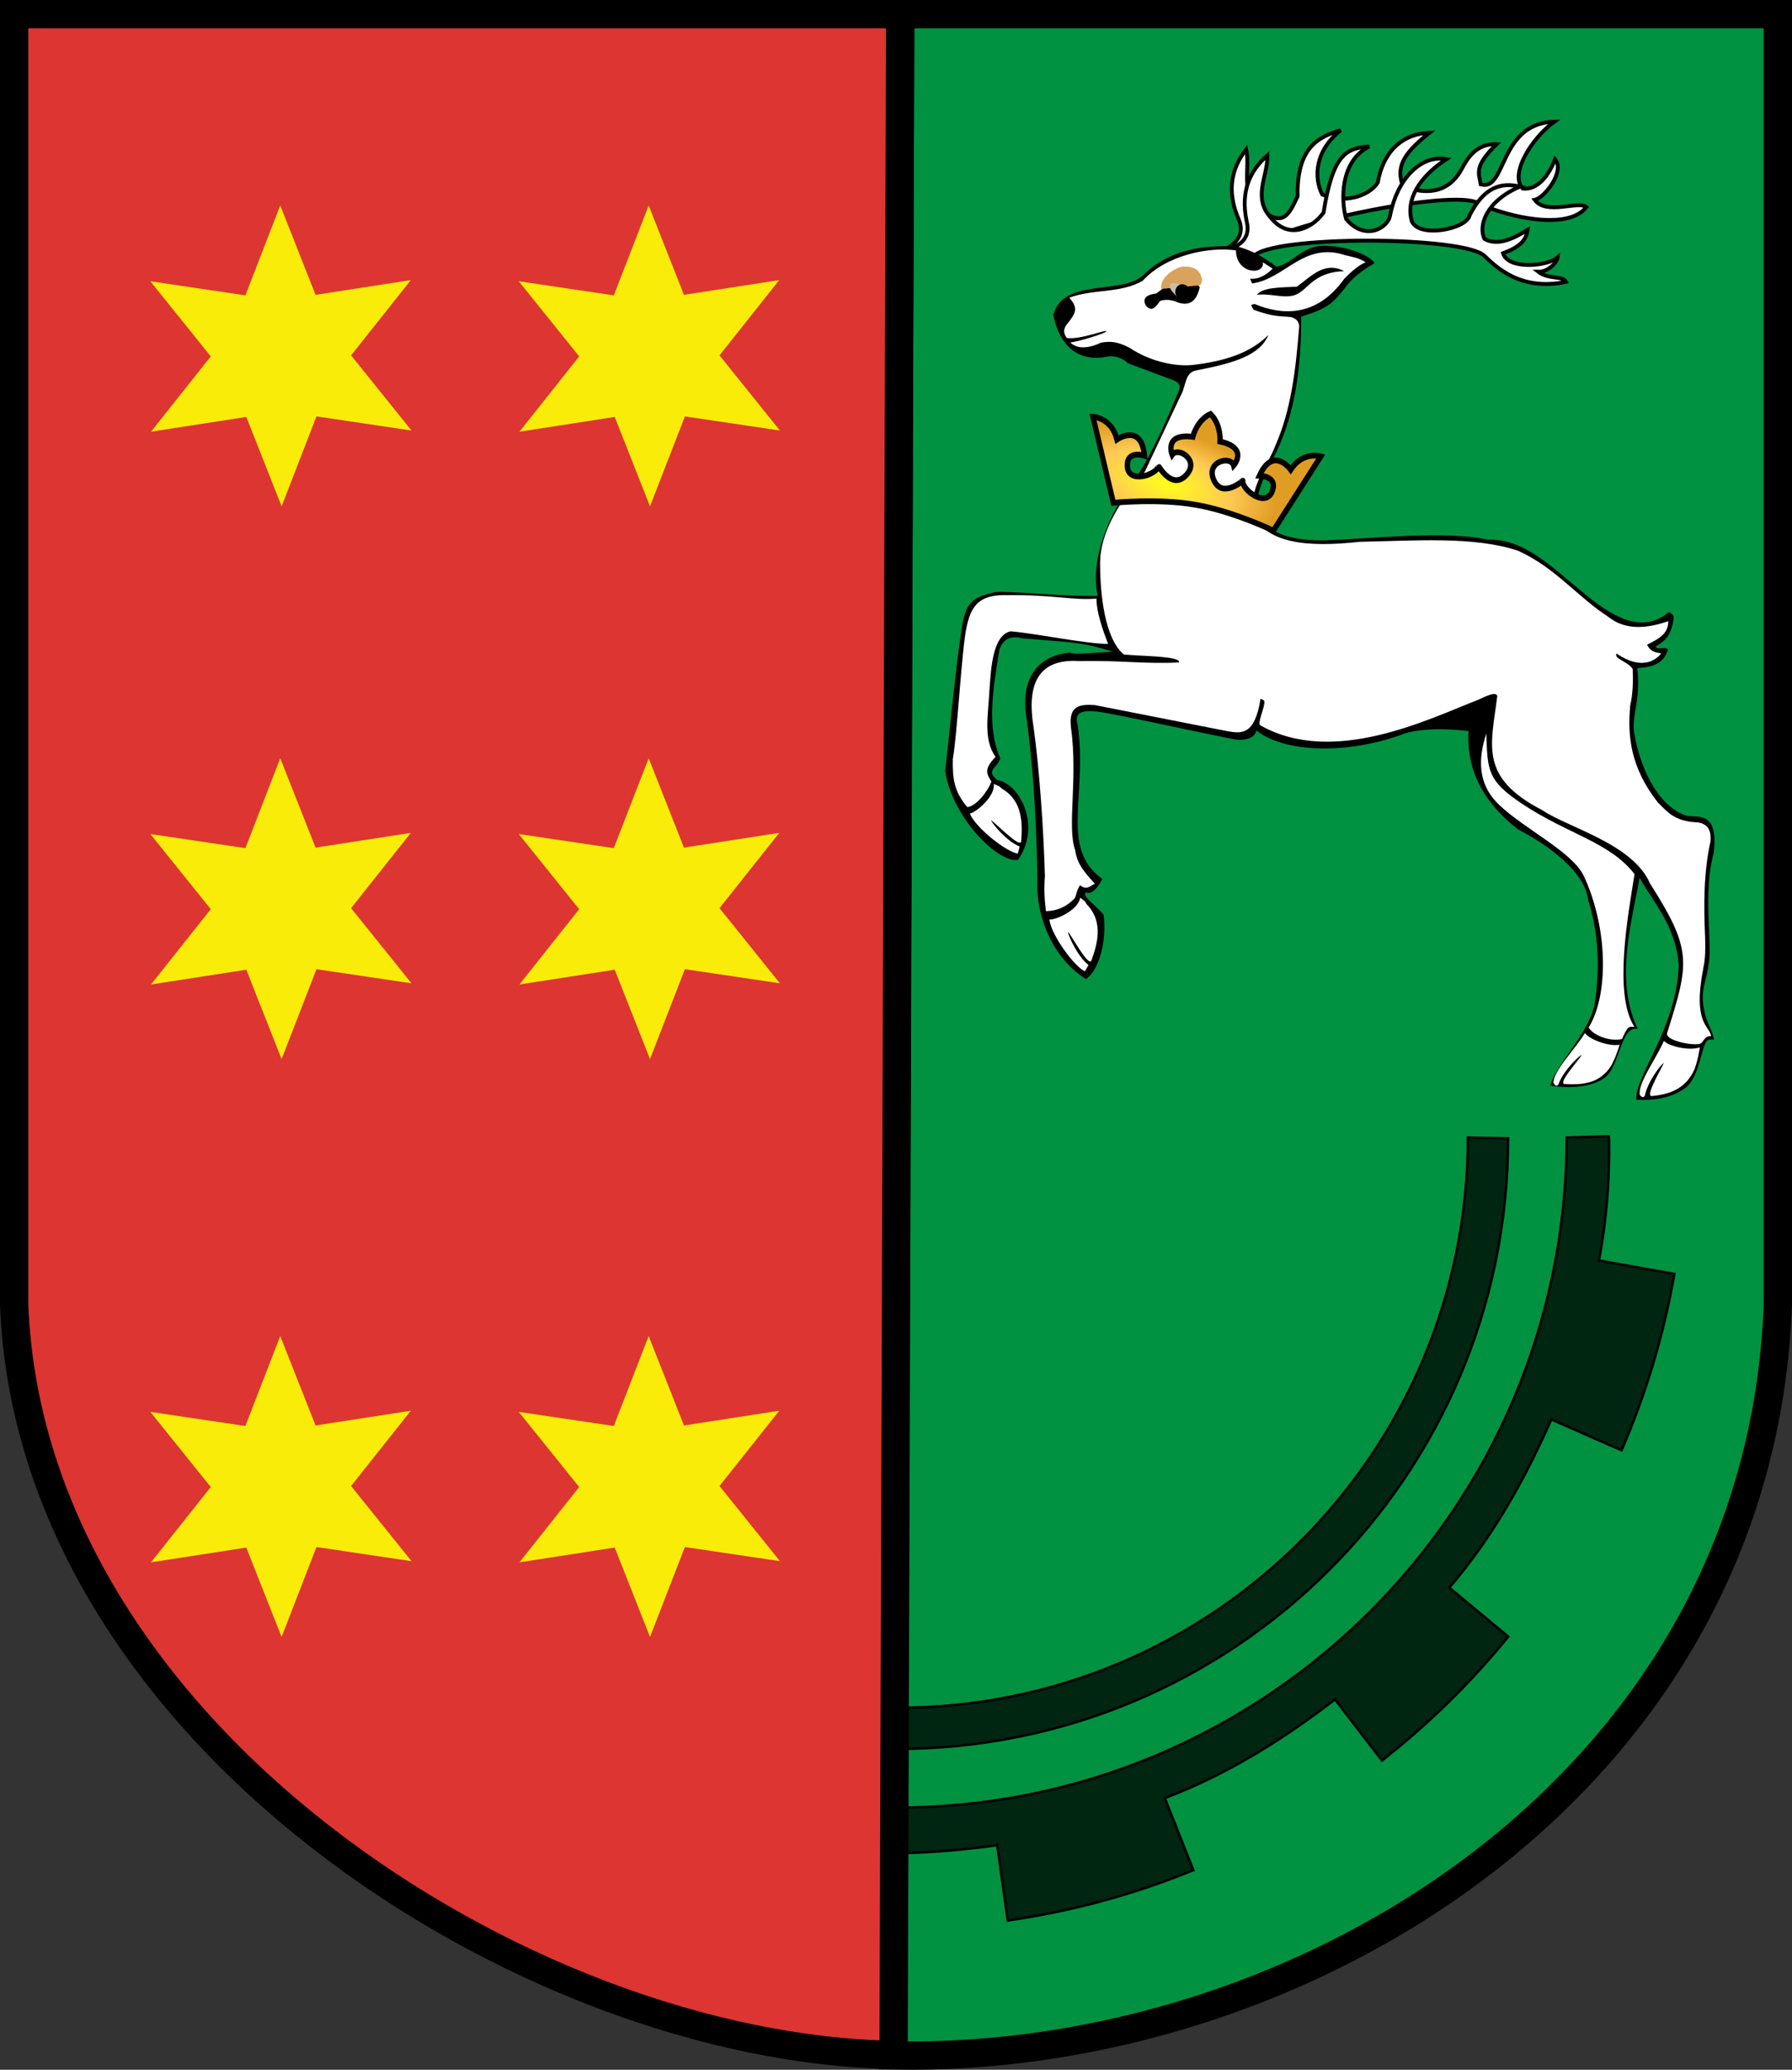
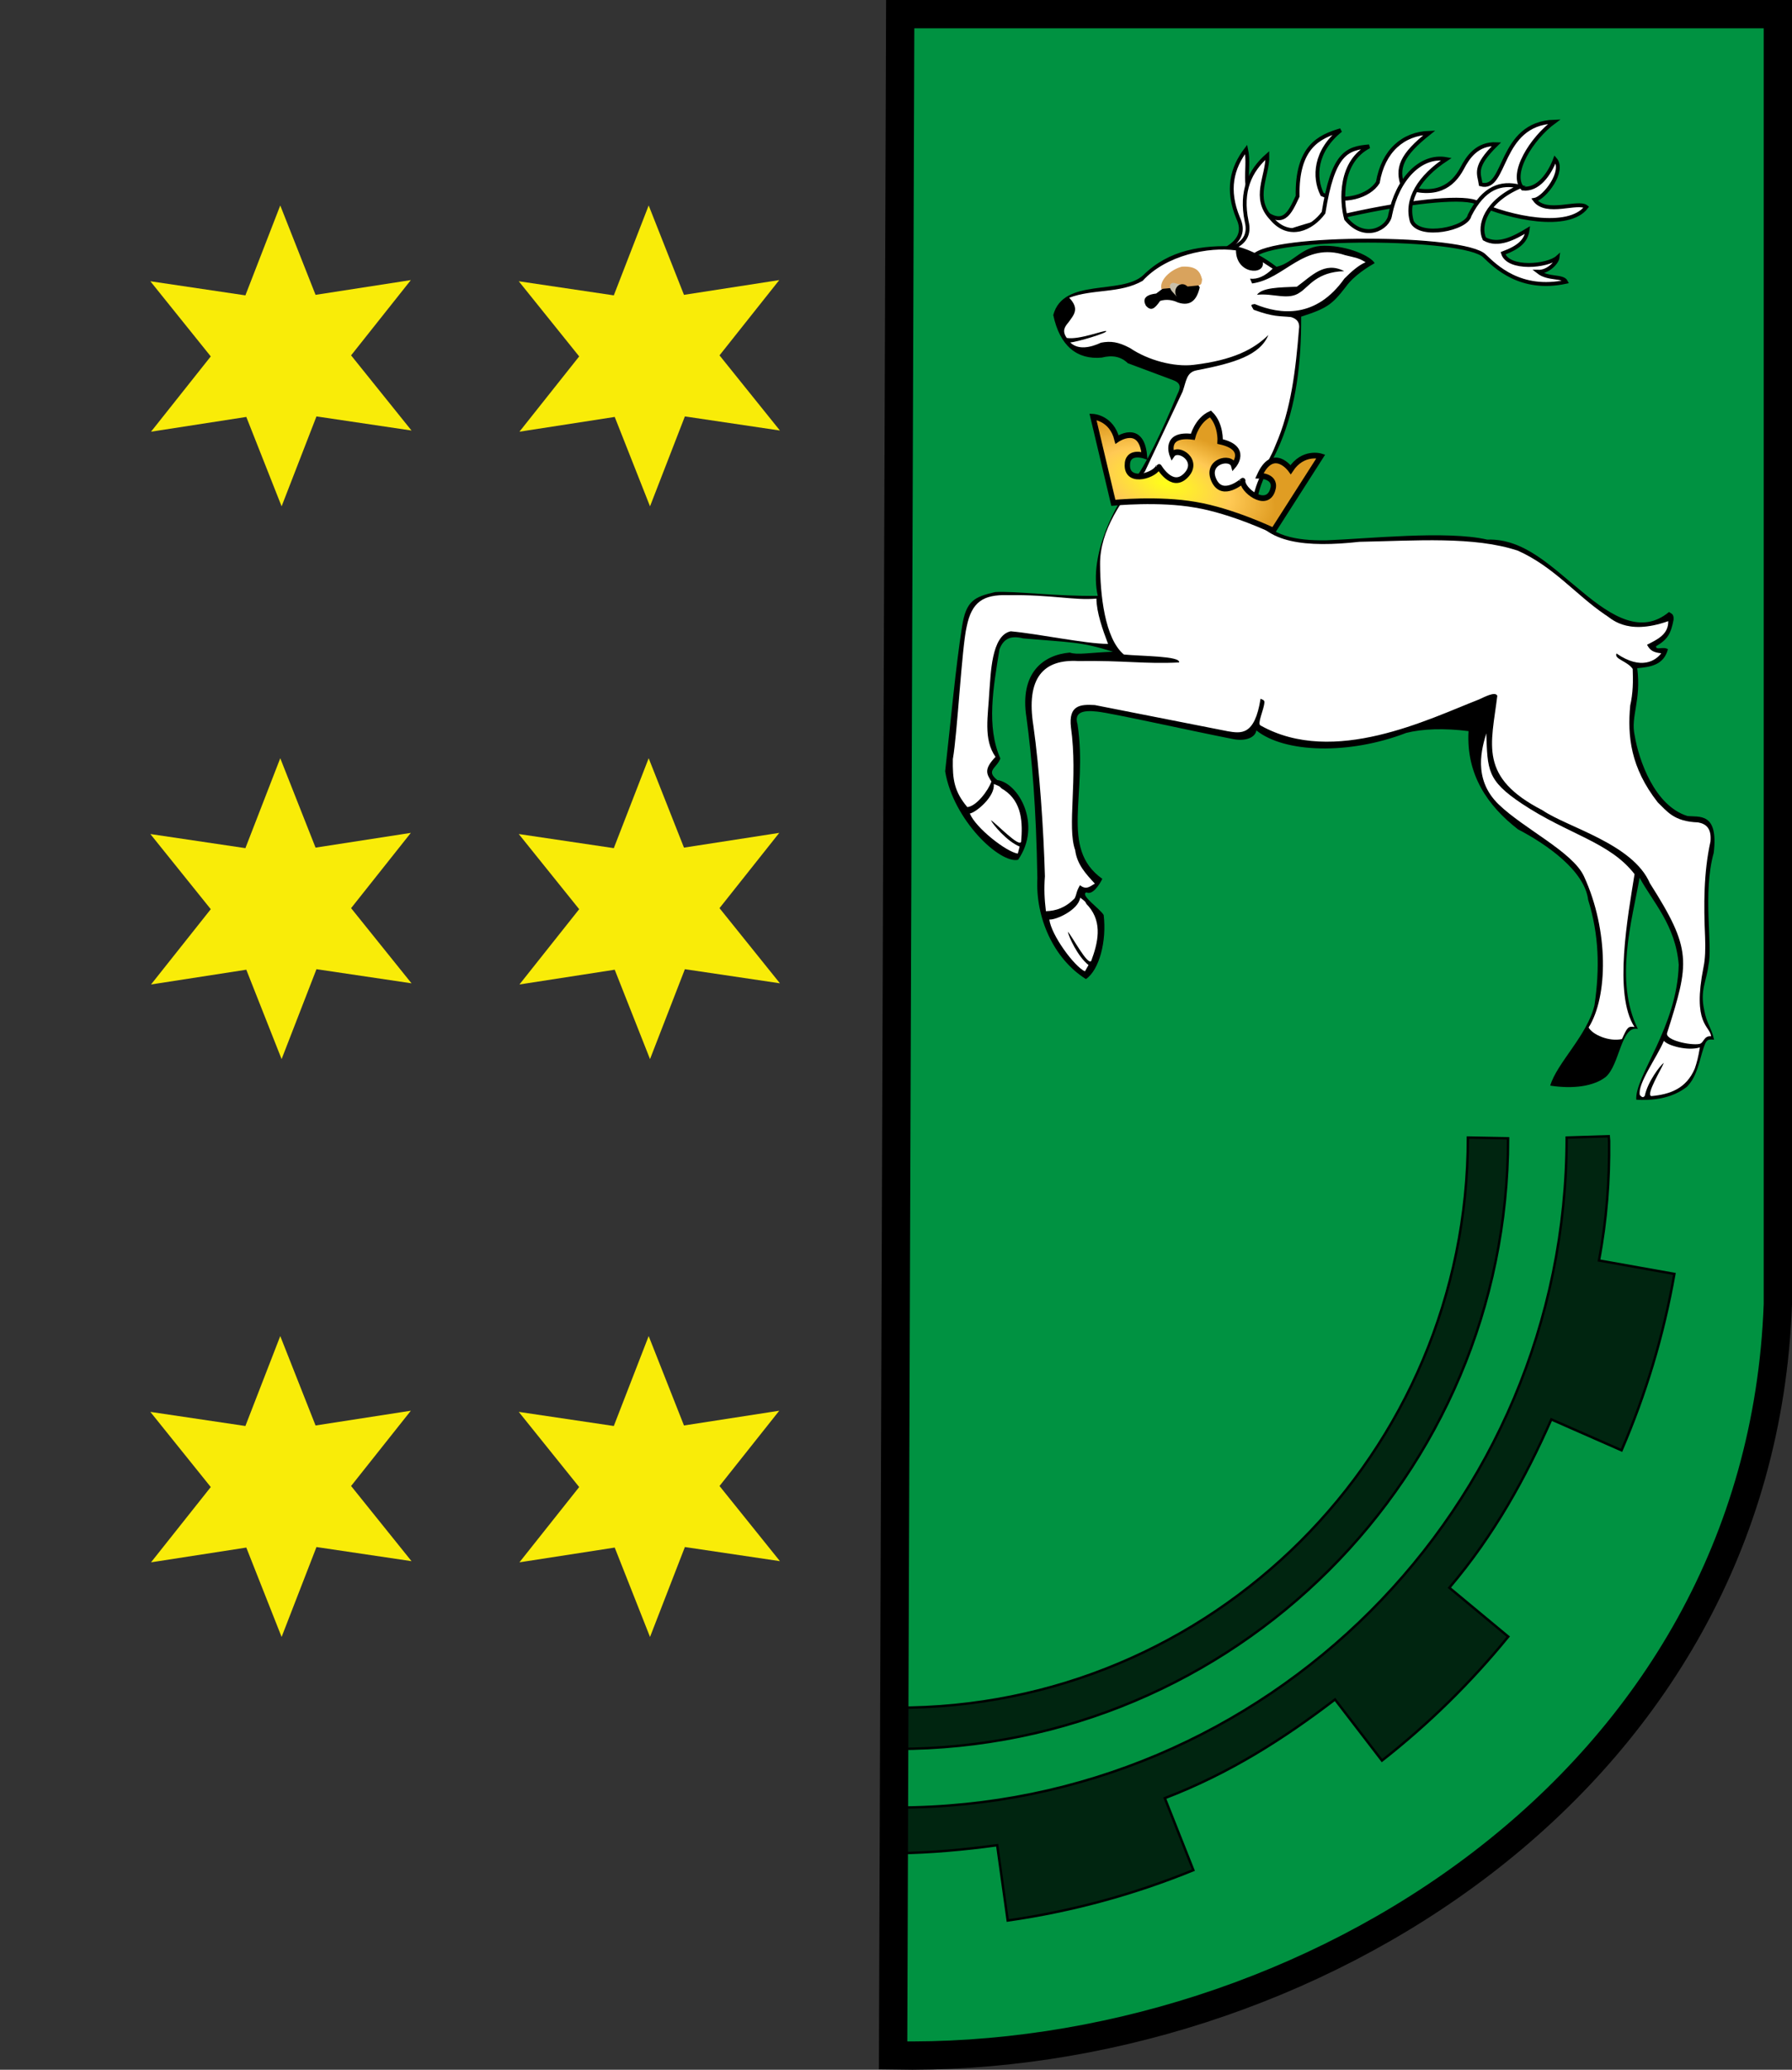
<svg xmlns="http://www.w3.org/2000/svg" xmlns:ns1="http://sodipodi.sourceforge.net/DTD/sodipodi-0.dtd" xmlns:ns2="http://www.inkscape.org/namespaces/inkscape" xmlns:xlink="http://www.w3.org/1999/xlink" height="860.566" width="745.298" id="svg2989" ns1:version="0.32" ns2:version="0.45" ns1:modified="true" version="1.0">
  <rect width="100%" height="100%" fill="#333333" stroke="none" />
  <defs id="defs2991">
    <linearGradient id="linearGradient3930">
      <stop id="stop3932" offset="0" style="stop-color:#ffff19;stop-opacity:1;" />
      <stop style="stop-color:#ffc954;stop-opacity:1;" offset="0.596" id="stop3939" />
      <stop id="stop3934" offset="1" style="stop-color:#e09d23;stop-opacity:1;" />
    </linearGradient>
    <radialGradient ns2:collect="always" xlink:href="#linearGradient3930" id="radialGradient6429" gradientUnits="userSpaceOnUse" gradientTransform="matrix(0.636,0.158,-7.0374362e-2,0.283,-785.778,-271.502)" cx="235.048" cy="262.878" fx="235.048" fy="262.878" r="75.035" />
  </defs>
  <ns1:namedview id="base" pagecolor="#ffffff" bordercolor="#666666" borderopacity="1.0" ns2:pageopacity="0.0" ns2:pageshadow="2" ns2:cx="375" ns2:cy="520" ns2:zoom="0.35" ns2:document-units="px" ns2:current-layer="layer1" ns2:window-width="837" ns2:window-height="589" ns2:window-x="132" ns2:window-y="145" />
  <g ns2:groupmode="layer" ns2:label="Warstwa 1" id="layer1" transform="translate(-1.637,9.349)">
    <g id="g6474" transform="translate(334.286,348.325)">
      <g transform="translate(-336.968,-414.475)" ns2:label="Warstwa 1" id="g3003">
        <path ns1:nodetypes="ccccc" id="path2820" d="M 375.757,911.412 L 378.721,62.685 L 743.732,62.685 L 743.732,599.098 C 736.443,798.548 546.052,914.725 375.757,911.412 z " style="fill:#009241;fill-opacity:1;fill-rule:evenodd;stroke:#000000;stroke-width:11.77;stroke-linecap:round;stroke-linejoin:miter;stroke-miterlimit:4;stroke-dasharray:none;stroke-dashoffset:0;stroke-opacity:1" />
-         <path id="path4304" d="M 375.974,911.195 C 222.245,908.544 16.831,776.682 10.205,599.098 L 10.205,62.685 L 378.721,62.685 L 375.974,911.195 z " style="fill:#dd3532;fill-opacity:1;fill-rule:evenodd;stroke:#000000;stroke-width:11.77;stroke-linecap:round;stroke-linejoin:miter;stroke-miterlimit:4;stroke-dasharray:none;stroke-dashoffset:0;stroke-opacity:1" />
      </g>
      <g style="stroke:none" transform="translate(804.857,0)" id="g2834">
        <path ns1:type="star" style="opacity:1;fill:#f9ec08;fill-opacity:1;fill-rule:nonzero;stroke:none;stroke-width:1;stroke-linecap:round;stroke-linejoin:round;stroke-miterlimit:4;stroke-dasharray:none;stroke-dashoffset:0;stroke-opacity:1" id="path2822" ns1:sides="6" ns1:cx="-1060.5255" ns1:cy="-241.02377" ns1:r1="62.55209" ns1:r2="29.183084" ns1:arg1="0.56331626" ns1:arg2="1.0839091" ns2:flatsided="false" ns2:rounded="0" ns2:randomized="0" d="M -1007.638,-207.621 L -1046.871,-215.232 L -1063.009,-178.521 L -1076.035,-216.303 L -1115.896,-211.923 L -1089.689,-242.095 L -1113.413,-274.426 L -1074.18,-266.816 L -1058.042,-303.527 L -1045.016,-265.744 L -1005.155,-270.124 L -1031.362,-239.953 L -1007.638,-207.621 z " transform="matrix(0.999,-4.4171636e-2,4.4171636e-2,0.999,49.445,-15.763)" />
        <path transform="matrix(0.999,-4.4171636e-2,4.4171636e-2,0.999,202.67,-15.763)" d="M -1007.638,-207.621 L -1046.871,-215.232 L -1063.009,-178.521 L -1076.035,-216.303 L -1115.896,-211.923 L -1089.689,-242.095 L -1113.413,-274.426 L -1074.18,-266.816 L -1058.042,-303.527 L -1045.016,-265.744 L -1005.155,-270.124 L -1031.362,-239.953 L -1007.638,-207.621 z " ns2:randomized="0" ns2:rounded="0" ns2:flatsided="false" ns1:arg2="1.0839091" ns1:arg1="0.56331626" ns1:r2="29.183084" ns1:r1="62.55209" ns1:cy="-241.02377" ns1:cx="-1060.5255" ns1:sides="6" id="path2824" style="opacity:1;fill:#f9ec08;fill-opacity:1;fill-rule:nonzero;stroke:none;stroke-width:1;stroke-linecap:round;stroke-linejoin:round;stroke-miterlimit:4;stroke-dasharray:none;stroke-dashoffset:0;stroke-opacity:1" ns1:type="star" />
        <path transform="matrix(0.999,-4.4171636e-2,4.4171636e-2,0.999,49.445,214.074)" d="M -1007.638,-207.621 L -1046.871,-215.232 L -1063.009,-178.521 L -1076.035,-216.303 L -1115.896,-211.923 L -1089.689,-242.095 L -1113.413,-274.426 L -1074.18,-266.816 L -1058.042,-303.527 L -1045.016,-265.744 L -1005.155,-270.124 L -1031.362,-239.953 L -1007.638,-207.621 z " ns2:randomized="0" ns2:rounded="0" ns2:flatsided="false" ns1:arg2="1.0839091" ns1:arg1="0.56331626" ns1:r2="29.183084" ns1:r1="62.55209" ns1:cy="-241.02377" ns1:cx="-1060.5255" ns1:sides="6" id="path2826" style="opacity:1;fill:#f9ec08;fill-opacity:1;fill-rule:nonzero;stroke:none;stroke-width:1;stroke-linecap:round;stroke-linejoin:round;stroke-miterlimit:4;stroke-dasharray:none;stroke-dashoffset:0;stroke-opacity:1" ns1:type="star" />
        <path ns1:type="star" style="opacity:1;fill:#f9ec08;fill-opacity:1;fill-rule:nonzero;stroke:none;stroke-width:1;stroke-linecap:round;stroke-linejoin:round;stroke-miterlimit:4;stroke-dasharray:none;stroke-dashoffset:0;stroke-opacity:1" id="path2828" ns1:sides="6" ns1:cx="-1060.5255" ns1:cy="-241.02377" ns1:r1="62.55209" ns1:r2="29.183084" ns1:arg1="0.56331626" ns1:arg2="1.0839091" ns2:flatsided="false" ns2:rounded="0" ns2:randomized="0" d="M -1007.638,-207.621 L -1046.871,-215.232 L -1063.009,-178.521 L -1076.035,-216.303 L -1115.896,-211.923 L -1089.689,-242.095 L -1113.413,-274.426 L -1074.18,-266.816 L -1058.042,-303.527 L -1045.016,-265.744 L -1005.155,-270.124 L -1031.362,-239.953 L -1007.638,-207.621 z " transform="matrix(0.999,-4.4171636e-2,4.4171636e-2,0.999,202.67,214.074)" />
        <path ns1:type="star" style="opacity:1;fill:#f9ec08;fill-opacity:1;fill-rule:nonzero;stroke:none;stroke-width:1;stroke-linecap:round;stroke-linejoin:round;stroke-miterlimit:4;stroke-dasharray:none;stroke-dashoffset:0;stroke-opacity:1" id="path2830" ns1:sides="6" ns1:cx="-1060.5255" ns1:cy="-241.02377" ns1:r1="62.55209" ns1:r2="29.183084" ns1:arg1="0.56331626" ns1:arg2="1.0839091" ns2:flatsided="false" ns2:rounded="0" ns2:randomized="0" d="M -1007.638,-207.621 L -1046.871,-215.232 L -1063.009,-178.521 L -1076.035,-216.303 L -1115.896,-211.923 L -1089.689,-242.095 L -1113.413,-274.426 L -1074.18,-266.816 L -1058.042,-303.527 L -1045.016,-265.744 L -1005.155,-270.124 L -1031.362,-239.953 L -1007.638,-207.621 z " transform="matrix(0.999,-4.4171636e-2,4.4171636e-2,0.999,49.445,454.334)" />
        <path transform="matrix(0.999,-4.4171636e-2,4.4171636e-2,0.999,202.67,454.334)" d="M -1007.638,-207.621 L -1046.871,-215.232 L -1063.009,-178.521 L -1076.035,-216.303 L -1115.896,-211.923 L -1089.689,-242.095 L -1113.413,-274.426 L -1074.18,-266.816 L -1058.042,-303.527 L -1045.016,-265.744 L -1005.155,-270.124 L -1031.362,-239.953 L -1007.638,-207.621 z " ns2:randomized="0" ns2:rounded="0" ns2:flatsided="false" ns1:arg2="1.0839091" ns1:arg1="0.56331626" ns1:r2="29.183084" ns1:r1="62.55209" ns1:cy="-241.02377" ns1:cx="-1060.5255" ns1:sides="6" id="path2832" style="opacity:1;fill:#f9ec08;fill-opacity:1;fill-rule:nonzero;stroke:none;stroke-width:1;stroke-linecap:round;stroke-linejoin:round;stroke-miterlimit:4;stroke-dasharray:none;stroke-dashoffset:0;stroke-opacity:1" ns1:type="star" />
      </g>
      <path d="M 294.569,115.609 C 294.569,255.929 180.65,369.502 40.33,369.502 L 40.144,352.356 C 171.441,352.82 277.85,246.411 277.85,115.3 L 294.569,115.609 z M 336.427,114.75 L 318.927,115.312 C 318.927,269.091 194.112,393.875 40.334,393.875 L 40.271,412.875 C 54.469,412.686 68.353,411.417 82.084,409.531 L 86.459,440.844 C 113.39,436.996 139.263,429.876 163.677,419.906 L 151.802,389.969 C 178.763,379.657 201.464,365.09 222.584,348.938 L 242.115,374.344 C 261.481,359.172 279.107,341.875 294.646,322.812 L 270.146,302.469 C 288.844,280.478 301.783,256.81 312.552,232.5 L 341.771,245.344 C 351.803,222.143 359.252,197.582 363.74,172 L 332.365,166.406 C 335.605,149.392 336.76,132.895 336.584,116.688 L 336.427,114.75 z " style="fill:#000000;fill-opacity:0.75;fill-rule:evenodd;stroke:#000000;stroke-width:1px;stroke-linecap:butt;stroke-linejoin:miter;stroke-opacity:1" id="path4860" />
      <g transform="matrix(0.951,0,0,1.023,774.856,7.063)" id="g6457">
        <g id="g3655" transform="matrix(0.472,-6.9120032e-3,6.5494061e-3,0.448,-756.024,-301.201)" style="fill:#ffffff;fill-opacity:1">
          <path style="fill:#ffffff;fill-opacity:1;fill-rule:evenodd;stroke:#000000;stroke-width:3.543;stroke-linecap:butt;stroke-linejoin:miter;stroke-miterlimit:4;stroke-dasharray:none;stroke-opacity:1" d="M 292.56,108.861 C 304.936,86.877 482.063,54.082 503.14,68.735 C 532.201,82.279 586.43,94.608 603.261,73.635 C 595.692,67.453 565.92,80.824 555.498,66.328 C 564.648,64.804 584.215,40.613 574.882,29.826 C 569.618,42.986 558.871,57.884 544.554,55.929 C 532.317,42.5 553.365,10.524 574.631,-4.287 C 522.687,-3.474 529.79,58.784 505.687,51.527 C 504.415,41.66 498.814,35.858 520.825,15.338 C 502.922,14.311 494.119,26.748 488.697,36.629 C 479.617,52.737 464.085,63.296 433.658,52.431 C 427.797,35.699 432.224,24.013 458.773,4.05 C 434.634,4.348 415.741,19.72 410.396,48.341 C 402.487,60.505 378.718,67.613 358.671,58.407 C 351.014,42.78 352.39,18.907 376.647,0.455 C 356.569,5.931 335.669,14.907 335.919,59.717 C 327.948,75.799 322.304,87.773 302.76,71.916 C 281.511,56.823 292.782,35.065 288.844,16.424 C 275.418,33.106 270.015,52.862 280.584,78.734 C 285.821,90.062 281.912,98.381 272.029,104.734 L 292.56,108.861 z " id="path2768" ns1:nodetypes="ccccccccccccccccccccc" />
          <path ns1:nodetypes="ccccccccccccccccccccc" id="path2766" d="M 294.31,113.641 C 310.663,94.562 490.547,98.002 508.386,116.614 C 518.238,126.037 541.11,149.386 583.461,141.144 C 580.595,135.374 567.125,138.899 557.935,131.667 C 567.194,132.012 575.455,123.277 576.028,118.844 C 566.632,126.927 530.08,129.566 525.483,114.384 C 541.343,108.81 547.1,102.823 548.525,93.571 C 536.267,100.548 521.149,108.306 508.386,101.004 C 502.854,88.927 510.221,67.034 541.836,54.175 C 524.488,49.569 508.401,54.413 495.006,79.448 C 492.503,91.663 448.519,99.784 441.454,84.245 C 435.645,64.131 449.193,43.679 474.193,28.159 C 450.481,23.598 428.496,45.536 421.418,77.961 C 419.708,89.985 397.517,101.752 380.535,80.935 C 376.034,64.066 375.517,28.747 402.835,15.523 C 382.107,16.859 369.228,21.11 359.722,74.988 C 348.82,89.163 327.512,98.933 311.407,79.448 C 293.483,60.37 308.71,41.291 308.433,22.213 C 292.07,35.879 282.979,54.172 288.364,81.678 C 291.319,93.844 285.89,101.219 274.984,105.464 L 294.31,113.641 z " style="fill:#ffffff;fill-opacity:1;fill-rule:evenodd;stroke:#000000;stroke-width:3.543;stroke-linecap:butt;stroke-linejoin:miter;stroke-miterlimit:4;stroke-dasharray:none;stroke-opacity:1" />
        </g>
        <path style="fill:#000000;fill-opacity:1;fill-rule:evenodd;stroke:none;stroke-width:1.787;stroke-linecap:butt;stroke-linejoin:miter;stroke-miterlimit:4;stroke-dasharray:none;stroke-opacity:1" d="M -729.365,-115.894 C -721.376,-116.414 -701.984,-114.08 -684.479,-114.363 C -688.599,-131.297 -676.429,-151.977 -669.194,-160.495 C -663.72,-167.111 -656.092,-181.628 -649.966,-195.683 C -648.923,-197.865 -646.964,-200.508 -651.573,-202.047 L -671.323,-208.905 C -674.3,-211.627 -678.125,-212.297 -682.731,-211.2 C -693.47,-210.272 -701.084,-215.845 -703.94,-228.494 C -699.587,-243.865 -674.058,-236.455 -664.534,-244.747 C -653.294,-255.045 -638.883,-257.031 -623.508,-256.385 C -616.868,-254.754 -611.351,-251.719 -606.304,-248.098 C -598.701,-249.699 -595.238,-256.723 -585.368,-256.656 C -574.654,-256.641 -564.993,-252.287 -563.392,-249.587 C -566.084,-248.16 -572.423,-244.592 -575.943,-240.031 C -581.987,-232.751 -584.188,-231.218 -595.528,-227.84 C -595.439,-209.319 -597.64,-191.927 -604.644,-176.402 C -609.051,-166.612 -617.075,-156.357 -614.188,-147.173 C -609.354,-138.76 -597.742,-136.776 -584.735,-136.92 C -566.741,-137.538 -531.686,-141.032 -514.129,-137.212 C -497.988,-137.782 -485.787,-125.906 -472.92,-116.236 C -459.231,-105.568 -446.557,-98.65 -434.643,-107.805 C -433.731,-107.093 -432.471,-107.147 -432.663,-104.66 C -433.829,-99.057 -435.134,-96.707 -440.34,-93.864 C -440.371,-92.075 -437.265,-93.945 -435.133,-92.671 C -436.966,-86.078 -443.123,-85.417 -448.553,-84.964 C -446.731,-71.662 -451.528,-65.422 -449.679,-57.656 C -447.903,-47.77 -441.083,-29.083 -426.612,-24.883 C -421.458,-24.372 -412.969,-26.506 -415.1,-9.925 C -420.034,6.46 -415.473,28.033 -417.384,35.595 C -418.21,42.288 -421.192,45.85 -419.272,53.929 C -418.24,59.555 -416.049,61.115 -414.956,66.051 C -418.213,65.611 -418.506,66.587 -419.665,69.739 C -421.214,73.953 -422.321,81.075 -426.886,85.223 C -429.407,86.981 -435.885,91.195 -448.955,90.421 C -449.797,81.083 -431.071,60.946 -430.408,35.574 C -431.775,19.471 -441.818,10.001 -447.525,0.191 C -450.717,17.335 -458.718,41.944 -448.293,61.649 C -455.747,60.155 -456.11,76.246 -462.389,81.22 C -467.621,84.984 -476.618,86.144 -486.603,84.69 C -483.722,75.526 -470.301,64.219 -467.242,51.973 C -464.893,36.992 -465.278,23.421 -470.016,9.193 C -471.561,-2.653 -488.219,-13.431 -500.715,-19.472 C -513.94,-29.003 -523.425,-41.68 -522.32,-59.385 C -532.98,-60.627 -542.42,-60.342 -549.589,-58.654 C -574.72,-49.665 -602.888,-50.508 -615.131,-59.68 C -615.493,-56.965 -619.528,-55.107 -625.264,-56.147 C -643.529,-59.459 -677.542,-66.557 -684.669,-67.319 C -691.037,-68 -694.919,-67.034 -693.333,-62.171 C -688.654,-33.636 -701.401,-11.826 -682.484,0.658 C -683.715,2.999 -686.799,7.446 -689.427,6.148 C -692.526,7.147 -683.498,12.795 -681.902,15.345 C -680.526,25.927 -683.789,37.651 -689.648,41.395 C -703.919,33.092 -711.777,16.259 -710.895,0.398 C -711.409,-28.534 -713.258,-48.245 -715.646,-64.801 C -718.775,-83.113 -708.283,-90.382 -696.708,-91.304 C -693.212,-90.24 -688.499,-91.284 -677.846,-91.646 C -691.949,-95.781 -696.113,-95.382 -717.161,-97.075 C -722.967,-98.468 -725.871,-96.59 -727.485,-92.592 C -730.164,-77.012 -733.27,-61.309 -727.082,-48.269 C -728.653,-44.243 -733.651,-43.425 -728.427,-39.499 C -719.064,-38.331 -708.753,-21.27 -719.317,-7.097 C -727.172,-5.351 -747.678,-23.163 -751.221,-43.04 C -748.751,-63.564 -746.576,-85.796 -743.822,-101.988 C -742.048,-112.416 -738.471,-113.923 -729.365,-115.894 z " id="path3702" ns1:nodetypes="ccccccccccccccccccccsccccccccccccccccccccccccsscccccccccccccccsc" />
        <path ns1:nodetypes="csccccscs" id="path1351" d="M -509.108,-29.557 C -498.046,-19.636 -476.767,-10.281 -471.848,-0.371 C -460.914,21.654 -461.358,48.615 -469.813,61.068 C -468.203,63.948 -460.89,66.952 -455.225,65.769 C -452.902,61.012 -452.554,60.453 -449.748,60.863 C -459.059,47.589 -452.572,15.415 -449.73,-1.262 C -460.654,-14.376 -478.678,-17.316 -498.987,-29.886 C -514.296,-39.361 -514.007,-43.619 -514.562,-58.483 C -516.274,-52.998 -520.843,-40.083 -509.108,-29.557 z " style="fill:#ffffff;fill-opacity:1;fill-rule:evenodd;stroke:none;stroke-width:1px;stroke-linecap:butt;stroke-linejoin:miter;stroke-opacity:1" />
        <path d="M -614.864,-236.724 C -612.462,-239.706 -605.157,-239.698 -597.427,-240.009 C -591.109,-244.219 -585.378,-250.53 -576.706,-246.322 C -588.776,-246.033 -592.139,-239.996 -596.022,-237.712 C -601.07,-234.257 -607.789,-237.489 -614.864,-236.724 z M -617.175,-148.646 C -611.591,-135.636 -593.118,-133.951 -570.025,-136.325 C -545.621,-136.744 -520.006,-138.678 -500.716,-132.706 C -485.016,-126.136 -475.614,-114.957 -462.622,-106.707 C -460.43,-105.723 -453.801,-97.877 -434.985,-104.082 C -434.874,-98.785 -439.542,-96.694 -444.273,-94.5 C -442.956,-92.224 -441.624,-91.369 -438.051,-91.026 C -440.333,-88.155 -446.727,-83.943 -457.624,-90.934 C -458.802,-88.661 -452.91,-87.876 -450.54,-84.666 C -450.316,-79.718 -450.397,-74.766 -451.625,-69.797 C -452.867,-57.343 -451.489,-44.553 -439.564,-30.407 C -435.487,-26.799 -432.55,-22.617 -421.96,-22.288 C -418.462,-21.71 -416.008,-19.89 -416.532,-14.526 C -419.538,-1.819 -419.493,11.238 -418.877,24.362 C -418.684,29.039 -418.817,33.223 -419.557,36.491 C -424.543,59.846 -416.806,60.239 -416.246,64.637 C -419.537,64.339 -419.338,67.426 -421.414,67.767 C -425.368,68.417 -436.302,66.258 -435.511,63.36 C -425.64,34.485 -424.498,29.535 -443.026,2.437 C -450.453,-13.593 -479.032,-20.253 -489.915,-27.175 C -518.073,-40.647 -512.366,-53.817 -509.752,-73.73 C -510.573,-75.694 -515.559,-73.167 -517.703,-72.275 C -539.611,-64.352 -581.248,-44.975 -613.271,-61.67 C -614.948,-62.3 -611.759,-68.092 -611.599,-71.139 C -611.547,-72.121 -612.728,-72.218 -613.288,-72.549 C -615.849,-57.351 -621.913,-58.452 -627.675,-59.341 L -685.753,-69.971 C -692.207,-70.339 -697.321,-69.912 -696.204,-60.925 C -693.071,-40.029 -698.023,-20.372 -694.351,-10.994 C -693.564,-5.185 -689.629,-1.308 -685.752,2.604 C -687.705,3.557 -689.397,5.404 -692.257,3.234 C -694.133,6.255 -693.491,6.557 -694.606,8.608 C -698.583,12.376 -702.691,13.696 -707.162,13.804 C -707.786,8.89 -708.021,4.853 -707.595,-0.41 C -708.136,-19.038 -710.004,-44.419 -712.63,-61.506 C -715.99,-81.104 -708.178,-88.683 -693.004,-87.869 C -672.982,-88.16 -663.884,-86.577 -648.923,-87.296 C -648.13,-89.932 -665.302,-89.803 -673.067,-90.516 C -681.534,-97.117 -683.404,-115.142 -683.472,-127.18 C -683.629,-140.905 -673.779,-153.865 -663.869,-164.894 L -647.373,-197.395 C -645.73,-201.687 -645.736,-205.232 -641.227,-206.028 C -624.707,-208.945 -613.503,-212.194 -609.871,-220.376 C -616.174,-214.653 -625.099,-210.172 -642.624,-208.238 C -650.97,-207.317 -662.344,-210.008 -670.401,-215.093 C -675.564,-217.631 -678.859,-217.994 -683.071,-217.256 C -687.522,-215.34 -692.969,-214.142 -696.538,-217.352 C -693.631,-217.483 -679.635,-221.41 -680.818,-221.977 C -681.681,-222.399 -692.633,-218.334 -698.054,-219.185 C -700.232,-222.091 -698.873,-223.758 -697.334,-225.472 C -694.793,-228.717 -692.414,-231.003 -696.959,-235.522 C -686.597,-239.183 -674.682,-237.157 -664.832,-242.409 C -654.667,-252.811 -636.006,-256.345 -624.042,-254.768 C -623.961,-244.927 -611.233,-244.592 -612.315,-249.95 L -607.991,-247.34 C -611.262,-244.363 -614.555,-242.924 -617.874,-243.274 L -616.988,-241.326 C -602.548,-243.15 -594.435,-258.471 -576.186,-252.795 C -571.21,-251.681 -570.348,-251.658 -567.354,-249.95 C -570.397,-248.736 -573.517,-246.217 -576.602,-243.337 C -588.962,-227.068 -604.581,-228.584 -615.838,-232.967 C -617.675,-232.667 -617.701,-232.792 -616.318,-230.643 C -607.432,-227.615 -605.11,-228.173 -599.989,-227.673 C -597.31,-226.956 -595.997,-225.399 -596.488,-222.734 C -597.903,-206.566 -599.846,-190.118 -606.769,-175.532 C -610.361,-166.716 -616.592,-161.619 -617.175,-148.646 z M -657.198,-234.242 C -659.588,-231.04 -661.156,-229.936 -663.396,-232.251 C -663.782,-233.007 -666.112,-236.494 -658.934,-237.231 C -657.187,-238.558 -654.864,-239.595 -654.406,-241.568 C -648.289,-243.114 -643.06,-244.663 -639.882,-239.771 C -641.14,-234.58 -643.94,-231.89 -649.457,-233.601 C -651.69,-234.602 -654.439,-235.036 -657.198,-234.242 z " style="fill:#ffffff;fill-opacity:1;fill-rule:evenodd;stroke:none;stroke-width:1px;stroke-linecap:butt;stroke-linejoin:miter;stroke-opacity:1" id="path1329" ns1:nodetypes="cccccccccccccccccccccsccccccscccccccccccccccccscsccccccccccccccccccccccccccccc" />
        <path ns1:nodetypes="ccccc" id="path2228" d="M -656.67,-239.098 C -657.546,-242.631 -652.754,-246.947 -647.692,-248.16 C -641.098,-248.495 -639.677,-245.993 -638.852,-242.967 C -639.092,-241.768 -638.879,-240.802 -640.465,-240.508 L -656.67,-239.098 z " style="fill:#d9a35d;fill-opacity:1;fill-rule:evenodd;stroke:none;stroke-width:1px;stroke-linecap:butt;stroke-linejoin:miter;stroke-opacity:1" />
        <path ns1:nodetypes="cccc" id="path2232" d="M -648.542,-241.021 C -649.999,-240.961 -651.857,-242.466 -652.875,-240.687 C -653.342,-238.709 -651.136,-237.469 -649.943,-235.949 C -650.722,-238.511 -649.643,-239.952 -648.109,-241.118" style="fill:#c8c0ab;fill-opacity:1;fill-rule:evenodd;stroke:none;stroke-width:1px;stroke-linecap:butt;stroke-linejoin:miter;stroke-opacity:1" />
        <path transform="matrix(0.618,-9.0450696e-3,9.4039624e-3,0.643,-312.581,-371.808)" d="M -540.003 200.579 A 4.982 4.771 0 1 1  -549.966,200.579 A 4.982 4.771 0 1 1  -540.003 200.579 z" ns1:ry="4.7713323" ns1:rx="4.9818325" ns1:cy="200.57881" ns1:cx="-544.98438" id="path2230" style="fill:#000000;fill-opacity:1;fill-rule:evenodd;stroke:none;stroke-width:0.999;stroke-linecap:round;stroke-linejoin:miter;stroke-miterlimit:4;stroke-dasharray:none;stroke-dashoffset:0;stroke-opacity:1" ns1:type="arc" />
        <path style="fill:#ffffff;fill-opacity:1;fill-rule:evenodd;stroke:none;stroke-width:1px;stroke-linecap:butt;stroke-linejoin:miter;stroke-opacity:1" d="M -723.695,-114.647 C -734.636,-114.971 -739.607,-111.868 -741.809,-101.858 C -743.956,-93.33 -745.889,-58.236 -747.86,-48.038 C -748.045,-39.628 -747.208,-34.806 -741.536,-28.504 C -737.516,-28.818 -732.304,-35.338 -730.997,-38.882 C -732.888,-41.844 -734.623,-43.669 -729.195,-48.914 C -734.629,-56.066 -732.426,-65.511 -731.886,-75.654 C -731.244,-82.35 -731.086,-98.317 -722.543,-99.956 C -710.522,-98.952 -689.805,-94.841 -679.982,-94.833 C -682.294,-100.52 -685.022,-107.548 -685.059,-113.25 C -694.723,-112.413 -704.519,-114.885 -723.695,-114.647 z " id="path1335" ns1:nodetypes="ccccccccccc" />
-         <path ns1:nodetypes="cccccccc" id="path2247" d="M -471.418,63.313 C -469.979,65.593 -461.496,68.926 -456.242,68.087 C -457.663,72.17 -458.28,73.558 -459.734,76.265 C -464.675,83.933 -472.49,84.471 -480.497,84.057 C -483.057,83.323 -474.135,74.445 -472.794,72.147 C -474.534,72.959 -480.997,78.886 -483.052,84.273 C -484.304,85.523 -484.9,83.772 -485.163,83.754 C -485.636,79.041 -475.375,69.515 -471.418,63.313 z " style="fill:#ffffff;fill-opacity:1;fill-rule:evenodd;stroke:none;stroke-width:1px;stroke-linecap:butt;stroke-linejoin:miter;stroke-opacity:1" />
        <path style="fill:#ffffff;fill-opacity:1;fill-rule:evenodd;stroke:none;stroke-width:1px;stroke-linecap:butt;stroke-linejoin:miter;stroke-opacity:1" d="M -436.893,66.49 C -435.124,68.551 -426.222,70.695 -421.148,69.151 C -421.937,73.385 -422.337,74.842 -423.366,77.718 C -427.096,85.976 -434.367,88.274 -442.355,88.953 C -445.001,88.574 -437.898,77.874 -436.918,75.419 C -438.518,76.458 -444.018,83.201 -445.236,88.811 C -446.286,90.217 -447.142,88.566 -447.405,88.584 C -448.587,83.985 -439.872,73.165 -436.893,66.49 z " id="path3659" ns1:nodetypes="cccccccc" />
        <path style="fill:#ffffff;fill-opacity:1;fill-rule:evenodd;stroke:none;stroke-width:1px;stroke-linecap:butt;stroke-linejoin:miter;stroke-opacity:1" d="M -705.648,17.19 C -702.795,17.442 -692.92,13.305 -692.171,8.306 C -688.493,10.817 -690.771,9.711 -688.488,11.837 C -682.272,18.603 -684.486,26.883 -687.331,33.992 C -688.846,36.085 -695.656,24.045 -697.561,22.144 C -697.272,23.959 -693.313,32.214 -688.516,35.688 L -690.098,38.25 C -694.712,36.344 -704.891,23.424 -705.648,17.19 z " id="path3698" ns1:nodetypes="cccccccc" />
        <path ns1:nodetypes="cccccccc" id="path3711" d="M -740.426,-25.892 C -737.606,-26.379 -729.272,-32.887 -729.975,-37.89 C -725.717,-36.414 -728.226,-36.896 -725.422,-35.434 C -717.505,-30.512 -717.279,-21.977 -717.993,-14.407 C -718.857,-12.006 -728.847,-21.85 -731.224,-23.193 C -730.428,-21.519 -724.263,-14.588 -718.652,-12.472 L -719.446,-9.601 C -724.433,-10.255 -737.92,-20.085 -740.426,-25.892 z " style="fill:#ffffff;fill-opacity:1;fill-rule:evenodd;stroke:none;stroke-width:1px;stroke-linecap:butt;stroke-linejoin:miter;stroke-opacity:1" />
        <path style="fill:url(#radialGradient6429);fill-opacity:1;fill-rule:evenodd;stroke:#000000;stroke-width:2.329;stroke-linecap:butt;stroke-linejoin:miter;stroke-miterlimit:4;stroke-dasharray:none;stroke-opacity:1" d="M -686.583,-187.152 L -677.659,-152.174 C -677.659,-152.174 -657.764,-154.042 -641.668,-151.367 C -641.663,-151.366 -641.656,-151.371 -641.65,-151.37 C -625.529,-148.838 -607.685,-140.88 -607.685,-140.88 L -586.929,-171.057 C -586.929,-171.057 -594.699,-173.316 -600.115,-165.653 C -600.115,-165.653 -607.76,-175.542 -613.761,-163.193 C -613.761,-163.193 -605.731,-163.139 -608.104,-157.072 C -610.955,-149.784 -621.57,-157.588 -621.049,-161.155 C -621.021,-161.247 -629.798,-153.844 -633.609,-161.184 C -637.656,-168.98 -626.251,-171.522 -625.048,-167.344 C -625.048,-167.344 -618.321,-174.492 -630.969,-177.072 C -630.969,-177.072 -630.467,-184.016 -635.197,-188.295 C -641.168,-185.745 -642.938,-179.001 -642.938,-179.001 C -655.774,-180.54 -651.945,-171.685 -651.945,-171.685 C -649.335,-175.247 -639.48,-169.274 -646.048,-163.194 C -652.232,-157.469 -657.892,-167.2 -657.898,-167.104 C -658.665,-163.577 -671.437,-159.537 -671.553,-167.305 C -671.65,-173.771 -664.065,-171.303 -664.065,-171.303 C -665.366,-184.832 -676.065,-177.922 -676.065,-177.922 C -678.468,-186.849 -686.583,-187.152 -686.583,-187.152 z " id="path1882" />
      </g>
    </g>
  </g>
</svg>